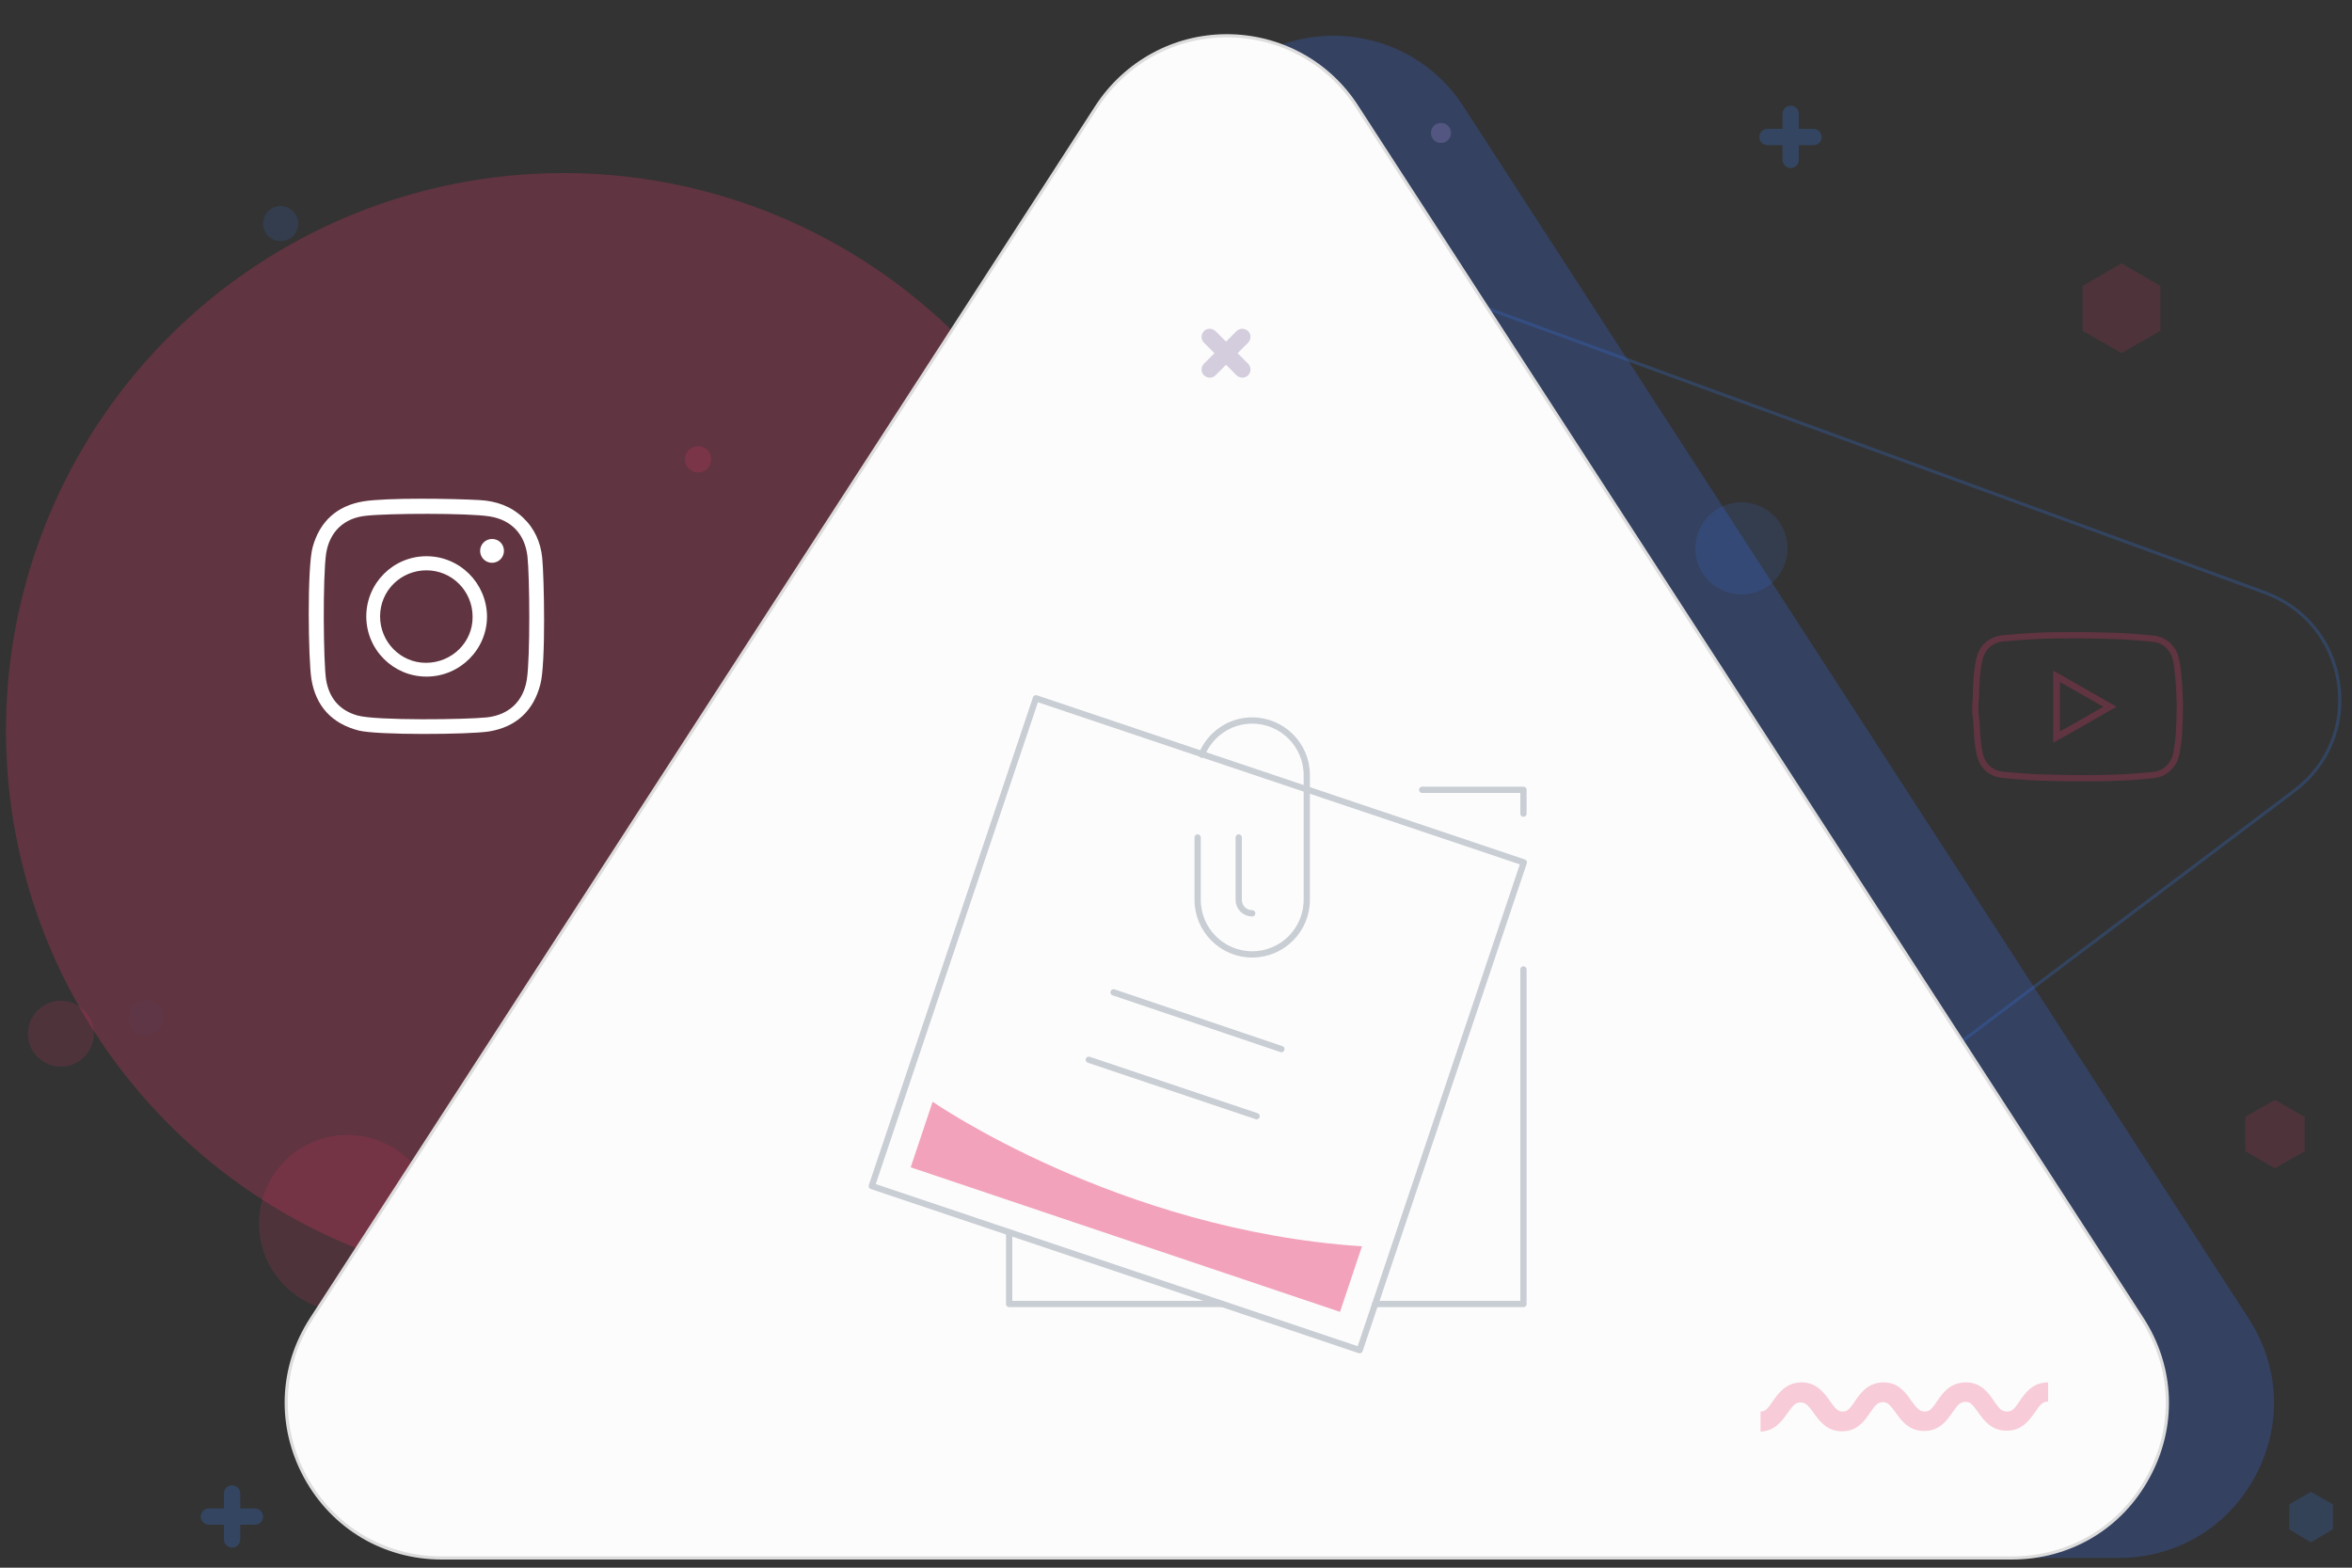
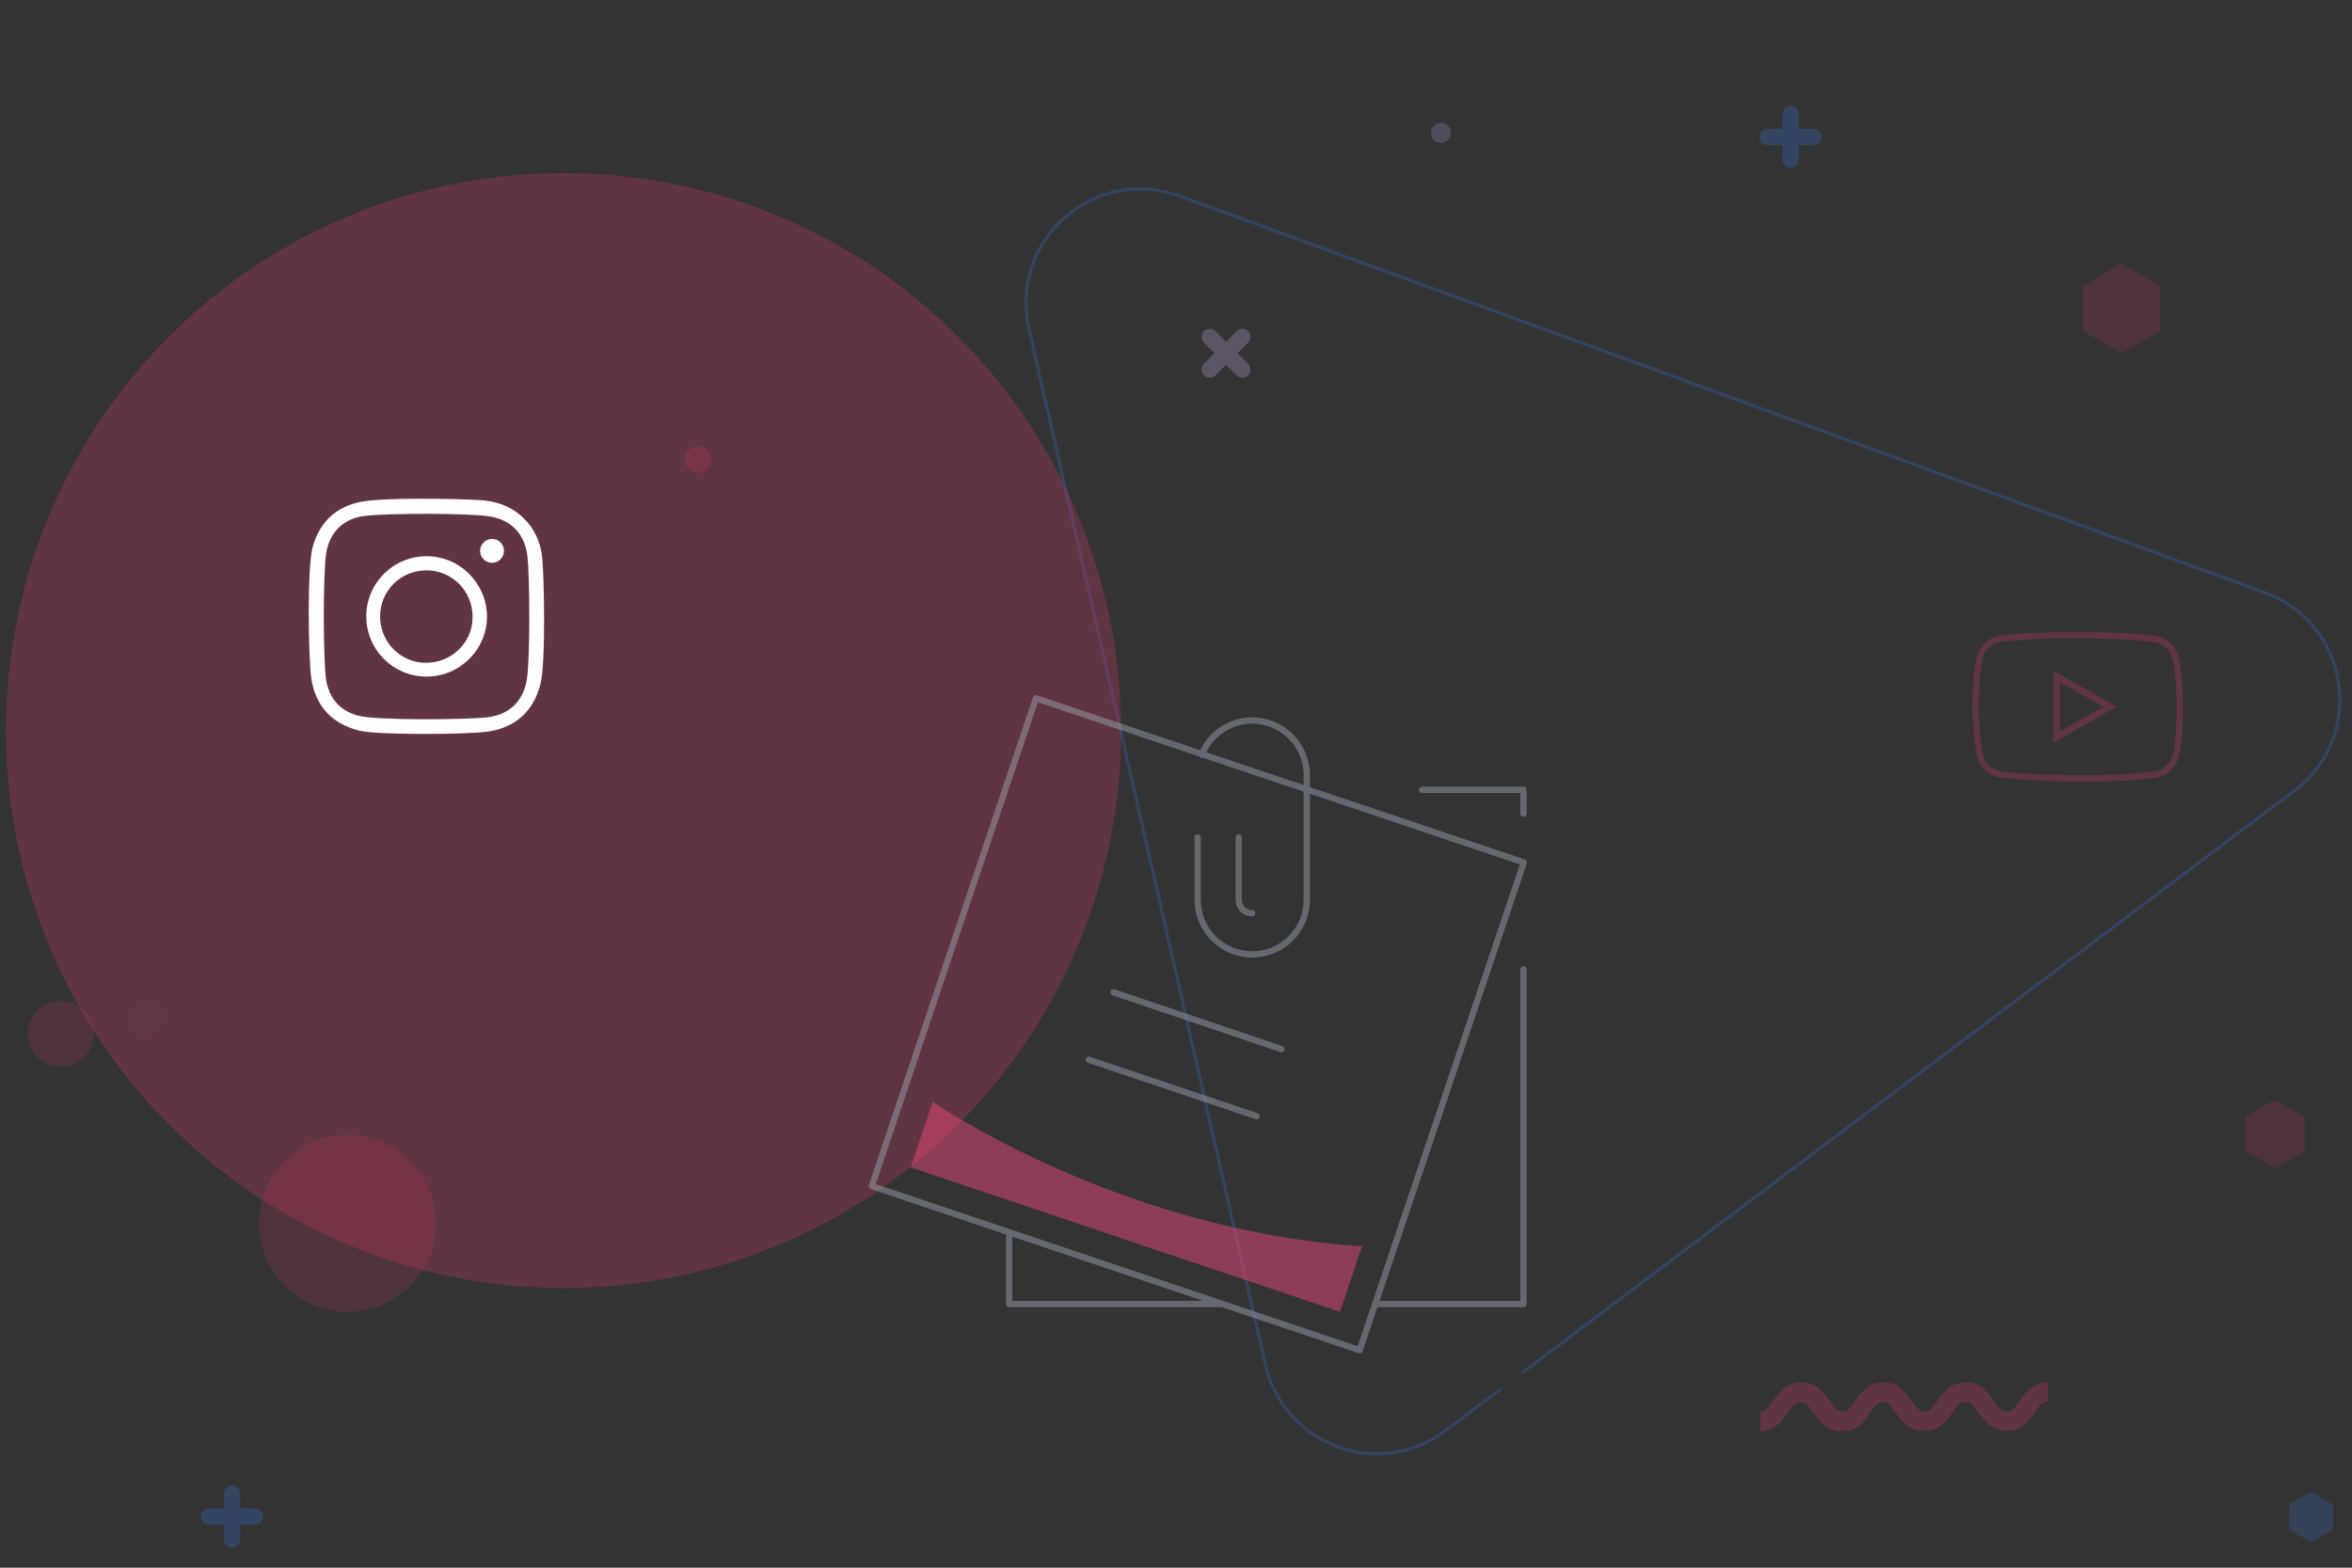
<svg xmlns="http://www.w3.org/2000/svg" version="1.1" id="Layer_1" x="0px" y="0px" viewBox="0 0 750 500" style="enable-background:new 0 0 750 500;" xml:space="preserve">
  <rect x="0" y="0" width="750" height="500" fill="#333333" stroke="none" />
  <style type="text/css">
	.st0{opacity:0.251;fill:none;stroke:#377BEA;stroke-miterlimit:10;enable-background:new    ;}
	.st1{opacity:0.251;fill:#386EE8;enable-background:new    ;}
	.st2{opacity:0.251;fill:#E8386A;enable-background:new    ;}
	.st3{opacity:0.15;}
	.st4{fill:#377BEA;}
	.st5{fill:#E8386A;}
	.st6{display:none;opacity:0.15;}
	.st7{display:inline;fill:#E8386A;}
	.st8{opacity:0.2;}
	.st9{fill:#C6ABFF;}
	.st10{opacity:0.15;fill:#377BEA;enable-background:new    ;}
	.st11{opacity:0.25;}
	.st12{fill:#FCFCFC;stroke:#DDDDDD;stroke-linecap:round;stroke-linejoin:round;stroke-miterlimit:10;}
	.st13{opacity:0.4;}
	.st14{fill:#9887AF;}
	.st15{opacity:0.251;}
	.st16{opacity:0.5;}
	.st17{fill:none;stroke:#95A0AD;stroke-width:2;stroke-linecap:round;stroke-linejoin:round;stroke-miterlimit:10;}
	.st18{fill:none;stroke:#95A0AD;stroke-width:2;stroke-linecap:round;stroke-linejoin:round;stroke-miterlimit:10;}
	.st19{fill:#EA4779;}
	.st20{fill:#FFFFFF;}
	.st21{opacity:0.251;enable-background:new    ;}
	.st22{fill:none;stroke:#E8386A;stroke-width:2;stroke-miterlimit:10;}
</style>
  <g id="Layer_2_1_">
    <path class="st0" d="M478.7,442.9l-17.8,13.4c-9.9,7.5-22.8,9.4-34.4,5.1s-20.2-14-23-26.1l-75.4-330.5c-3-13.2,1.3-26.5,11.4-35.4   c10.2-9,23.8-11.5,36.6-6.9L722.2,189c12.7,4.7,21.5,15.4,23.5,28.8c2,13.4-3.3,26.3-14.1,34.4l0,0L485.3,437.9" />
-     <path class="st1" d="M367.3,59.4L383.7,34c9.2-14.1,24.7-22.6,41.5-22.6s32.4,8.4,41.5,22.6l250.4,386.6   c10,15.5,10.7,34.4,1.9,50.5c-8.8,16.2-25.1,25.8-43.5,25.8H174.9c-18.4,0-34.7-9.7-43.5-25.8c-8.8-16.2-8.1-35.1,1.9-50.5l0,0   L361.2,68.8" />
    <circle class="st2" cx="179.7" cy="233" r="177.8" />
    <g>
      <g id="XMLID_734_" class="st3">
-         <circle id="XMLID_1232_" class="st4" cx="555.3" cy="174.9" r="14.7" />
-       </g>
+         </g>
      <g id="XMLID_733_" class="st3">
        <path id="XMLID_1231_" class="st5" d="M29.9,329.7c0,5.8-4.7,10.5-10.5,10.5s-10.5-4.7-10.5-10.5s4.7-10.5,10.5-10.5     S29.9,323.9,29.9,329.7z" />
      </g>
      <g id="XMLID_732_" class="st6">
        <circle id="XMLID_1230_" class="st7" cx="519.4" cy="175.5" r="10.5" />
      </g>
      <g id="XMLID_729_" class="st8">
        <path id="XMLID_1227_" class="st9" d="M462.7,42.4c0,1.8-1.4,3.2-3.2,3.2s-3.2-1.4-3.2-3.2s1.4-3.2,3.2-3.2     S462.7,40.6,462.7,42.4z" />
      </g>
      <g id="XMLID_728_" class="st8">
        <circle id="XMLID_1226_" class="st5" cx="222.6" cy="146.5" r="4.2" />
      </g>
      <g id="XMLID_727_" class="st3">
-         <path id="XMLID_1225_" class="st4" d="M95.1,71.3c0,3.1-2.5,5.6-5.6,5.6s-5.6-2.5-5.6-5.6s2.5-5.6,5.6-5.6     C92.6,65.8,95.1,68.3,95.1,71.3z" />
-       </g>
+         </g>
      <g id="XMLID_725_" class="st3">
        <circle id="XMLID_1223_" class="st5" cx="110.8" cy="390.2" r="28.2" />
      </g>
      <g id="XMLID_724_" class="st8">
        <path id="XMLID_1222_" class="st10" d="M52.1,324.6c0,3.1-2.5,5.6-5.6,5.6s-5.6-2.5-5.6-5.6s2.5-5.6,5.6-5.6     S52.1,321.5,52.1,324.6z" />
      </g>
      <g id="XMLID_765_" class="st11">
        <g id="XMLID_767_">
          <path id="XMLID_784_" class="st4" d="M578.3,46.3h-14.7c-1.4,0-2.6-1.2-2.6-2.6c0-1.4,1.2-2.6,2.6-2.6h14.7      c1.4,0,2.6,1.2,2.6,2.6C580.9,45.1,579.8,46.3,578.3,46.3z" />
        </g>
        <g id="XMLID_766_">
          <path id="XMLID_782_" class="st4" d="M571,53.6c-1.4,0-2.6-1.2-2.6-2.6V36.3c0-1.4,1.2-2.6,2.6-2.6c1.4,0,2.6,1.2,2.6,2.6V51      C573.6,52.5,572.4,53.6,571,53.6z" />
        </g>
      </g>
      <g id="XMLID_8_" class="st11">
        <g id="XMLID_11_">
          <path id="XMLID_12_" class="st4" d="M81.3,486.3H66.6c-1.4,0-2.6-1.2-2.6-2.6s1.2-2.6,2.6-2.6h14.7c1.4,0,2.6,1.2,2.6,2.6      C83.9,485.1,82.8,486.3,81.3,486.3z" />
        </g>
        <g id="XMLID_9_">
          <path id="XMLID_10_" class="st4" d="M74,493.6c-1.4,0-2.6-1.2-2.6-2.6v-14.7c0-1.4,1.2-2.6,2.6-2.6s2.6,1.2,2.6,2.6V491      C76.6,492.5,75.4,493.6,74,493.6z" />
        </g>
      </g>
      <g id="XMLID_626_" class="st3">
        <polygon class="st5" points="716,356.2 725.4,350.8 734.9,356.2 734.9,367.2 725.4,372.6 716,367.2    " />
      </g>
      <g id="XMLID_7_" class="st8">
        <polygon class="st4" points="730,479.8 736.9,475.8 743.9,479.8 743.9,487.8 736.9,491.9 730,487.8    " />
      </g>
      <g id="XMLID_6_" class="st3">
        <polygon class="st5" points="664.1,91.2 676.5,84 688.9,91.2 688.9,105.5 676.5,112.6 664.1,105.5    " />
      </g>
    </g>
-     <path class="st12" d="M333.3,59.4L349.7,34c9.2-14.1,24.7-22.6,41.5-22.6s32.4,8.4,41.5,22.6l250.4,386.6   c10,15.5,10.7,34.4,1.9,50.5c-8.8,16.2-25.1,25.8-43.5,25.8H140.9c-18.4,0-34.7-9.7-43.5-25.8c-8.8-16.2-8.1-35.1,1.9-50.5l0,0   L327.2,68.8L333.3,59.4z" />
    <g id="XMLID_1_" class="st13">
      <g id="XMLID_4_">
        <path id="XMLID_5_" class="st14" d="M398,109.3l-10.4,10.4c-1,1-2.6,1-3.7,0c-1-1-1-2.6,0-3.7l10.4-10.4c1-1,2.6-1,3.7,0     C399,106.6,399,108.3,398,109.3z" />
      </g>
      <g id="XMLID_2_">
        <path id="XMLID_3_" class="st14" d="M398,119.7c-1,1-2.6,1-3.7,0l-10.4-10.4c-1-1-1-2.6,0-3.7c1-1,2.6-1,3.7,0L398,116     C399,117.1,399,118.7,398,119.7z" />
      </g>
    </g>
    <g class="st15">
      <path class="st5" d="M561,456.6c4.9,0,7.2-3.4,9-5.9c1.7-2.4,2.5-3.4,4.2-3.4c1.5,0,2.4,0.9,4.1,3.3c1.8,2.5,4.2,5.9,9.1,5.9    c4.9,0,7.2-3.4,8.9-5.9s2.5-3.4,4.2-3.4c1.4,0,2.2,0.9,3.9,3.2c1.8,2.6,4.2,6,9.2,6c4.9,0,7.2-3.4,9-5.9c1.7-2.5,2.5-3.4,4.2-3.4    c1.5,0,2.2,0.9,3.9,3.2c1.8,2.6,4.2,6,9.2,6s7.3-3.5,9.1-6c1.6-2.4,2.4-3.3,4.1-3.3v-6.1c-5,0-7.4,3.5-9.1,6    c-1.6,2.4-2.4,3.3-4,3.3c-1.7,0-2.5-0.9-4.2-3.4s-4.1-5.9-8.9-5.9l0,0c-5.1,0-7.5,3.5-9.2,6c-1.6,2.4-2.4,3.3-3.9,3.3    c-1.7,0-2.5-1-4.3-3.4c-1.7-2.5-4.1-5.9-8.8-5.9c-5.1,0-7.5,3.5-9.2,6c-1.6,2.4-2.4,3.3-3.9,3.3c-1.6,0-2.4-1-4.1-3.4    c-1.8-2.5-4.2-5.9-9-5.9c-5,0-7.4,3.5-9.2,6c-1.6,2.4-2.4,3.3-3.9,3.3v6.4H561z" />
    </g>
  </g>
  <g id="Layer_4">
    <g class="st16">
      <polyline class="st17" points="485.8,309.2 485.8,415.9 438.5,415.9   " />
      <polyline class="st17" points="453.5,251.9 485.8,251.9 485.8,259.5   " />
      <polyline class="st17" points="389.5,415.9 321.8,415.9 321.8,393.1   " />
      <rect x="299.9" y="244.8" transform="matrix(0.319 -0.948 0.948 0.319 -49.743 584.492)" class="st18" width="164.1" height="164.1" />
      <path class="st17" d="M383.2,240.7c2.6-6.4,8.8-10.9,16.1-10.9l0,0c9.6,0,17.4,7.8,17.4,17.4V287c0,9.6-7.8,17.4-17.4,17.4l0,0    c-9.6,0-17.4-7.8-17.4-17.4v-19.9" />
      <path class="st17" d="M395,267.1V287c0,2.4,1.9,4.3,4.3,4.3" />
      <g>
        <line class="st17" x1="355.1" y1="316.5" x2="408.6" y2="334.6" />
        <line class="st17" x1="347.2" y1="338" x2="400.7" y2="356" />
      </g>
      <path class="st19" d="M297.4,351.4l-7,20.9l136.9,46.1l7-20.9C356.5,392.4,297.4,351.4,297.4,351.4z" />
    </g>
  </g>
  <g id="Instagram_1_">
    <path class="st20" d="M172.9,177.9c-0.5-4.9-2.4-9.3-6.1-12.8c-3.9-3.7-8.6-5.3-13.8-5.6c-8.8-0.5-29.7-0.8-37.1,0.4   c-8.4,1.4-13.9,6.3-16.2,14.6c-1.8,6.4-1.4,35.8-0.4,42.1c1.4,8.6,6.5,14.2,15.1,16.4c5.9,1.5,35,1.3,41.5,0.3   c8.6-1.4,14.2-6.5,16.4-15C174.1,211.7,173.5,183.8,172.9,177.9z M168,216.7c-1.1,7-5.7,11.3-12.7,12.1c-6.5,0.7-35.3,1.1-41.3-0.6   c-5.7-1.6-9-5.5-10-11.3c-0.9-5.5-1.1-33,0-40.4c1.1-6.9,5.7-11.3,12.7-12c7.1-0.8,32.6-0.9,39.4,0.2c7,1.1,11.3,5.7,12.1,12.8   C168.9,183.9,169.1,209.6,168,216.7z M136,177.4c-10.6,0-19.2,8.6-19.2,19.2c0,10.6,8.6,19.2,19.2,19.2s19.3-8.6,19.3-19.2   C155.2,186,146.6,177.4,136,177.4z M135.8,211.4c-8.1,0-14.6-6.7-14.6-14.8c0-8.2,6.6-14.7,14.8-14.7c8.1,0,14.7,6.6,14.7,14.8   C150.8,204.8,144.1,211.4,135.8,211.4z M160.7,175.7c0,2.1-1.7,3.8-3.8,3.8s-3.8-1.7-3.8-3.8s1.7-3.8,3.8-3.8   C159.1,171.9,160.7,173.6,160.7,175.7z" />
  </g>
  <g id="Youtube_1_" class="st21">
    <path class="st22" d="M629.9,226.8c0-0.9,0-1.9,0-2.8c0-0.1,0.1-0.2,0.1-0.3c0.1-1.8,0.1-3.6,0.2-5.4c0.1-2.6,0.4-5.2,0.9-7.7   c0.5-2.5,1.7-4.5,3.9-5.8c1.4-0.9,3-1.2,4.6-1.3c3.3-0.3,6.6-0.5,9.9-0.7c4-0.2,8.1-0.2,12.1-0.2c2.7,0,5.4,0,8.1,0.1   c2.8,0.1,5.6,0.1,8.4,0.3c2.9,0.2,5.7,0.4,8.5,0.7c2.7,0.3,4.9,1.7,6.3,4.1c0.8,1.3,1,2.8,1.3,4.3c0.6,4.2,0.8,8.4,0.9,12.7   c0,2.6-0.1,5.2-0.2,7.7c-0.1,2.6-0.4,5.2-0.9,7.7c-0.5,2.5-1.7,4.4-3.8,5.8c-1.4,0.9-3,1.2-4.6,1.3c-3.3,0.3-6.6,0.6-10,0.7   c-4,0.2-8.1,0.2-12.1,0.2c-2.7,0-5.4,0-8.1-0.1c-2.8-0.1-5.6-0.1-8.4-0.3c-2.9-0.2-5.7-0.4-8.6-0.7c-3.7-0.5-6.3-2.9-7.1-6.6   c-0.8-3.6-0.9-7.3-1.1-10.9C630,228.7,630,227.8,629.9,226.8z M655.8,215.7c0,6.5,0,12.9,0,19.4c5.7-3.2,11.3-6.4,17-9.7   C667.1,222.2,661.5,219,655.8,215.7z" />
    <path class="st22" d="M655.8,215.7c5.7,3.2,11.3,6.4,17,9.7c-5.7,3.3-11.3,6.5-17,9.7C655.8,228.6,655.8,222.2,655.8,215.7z" />
  </g>
</svg>